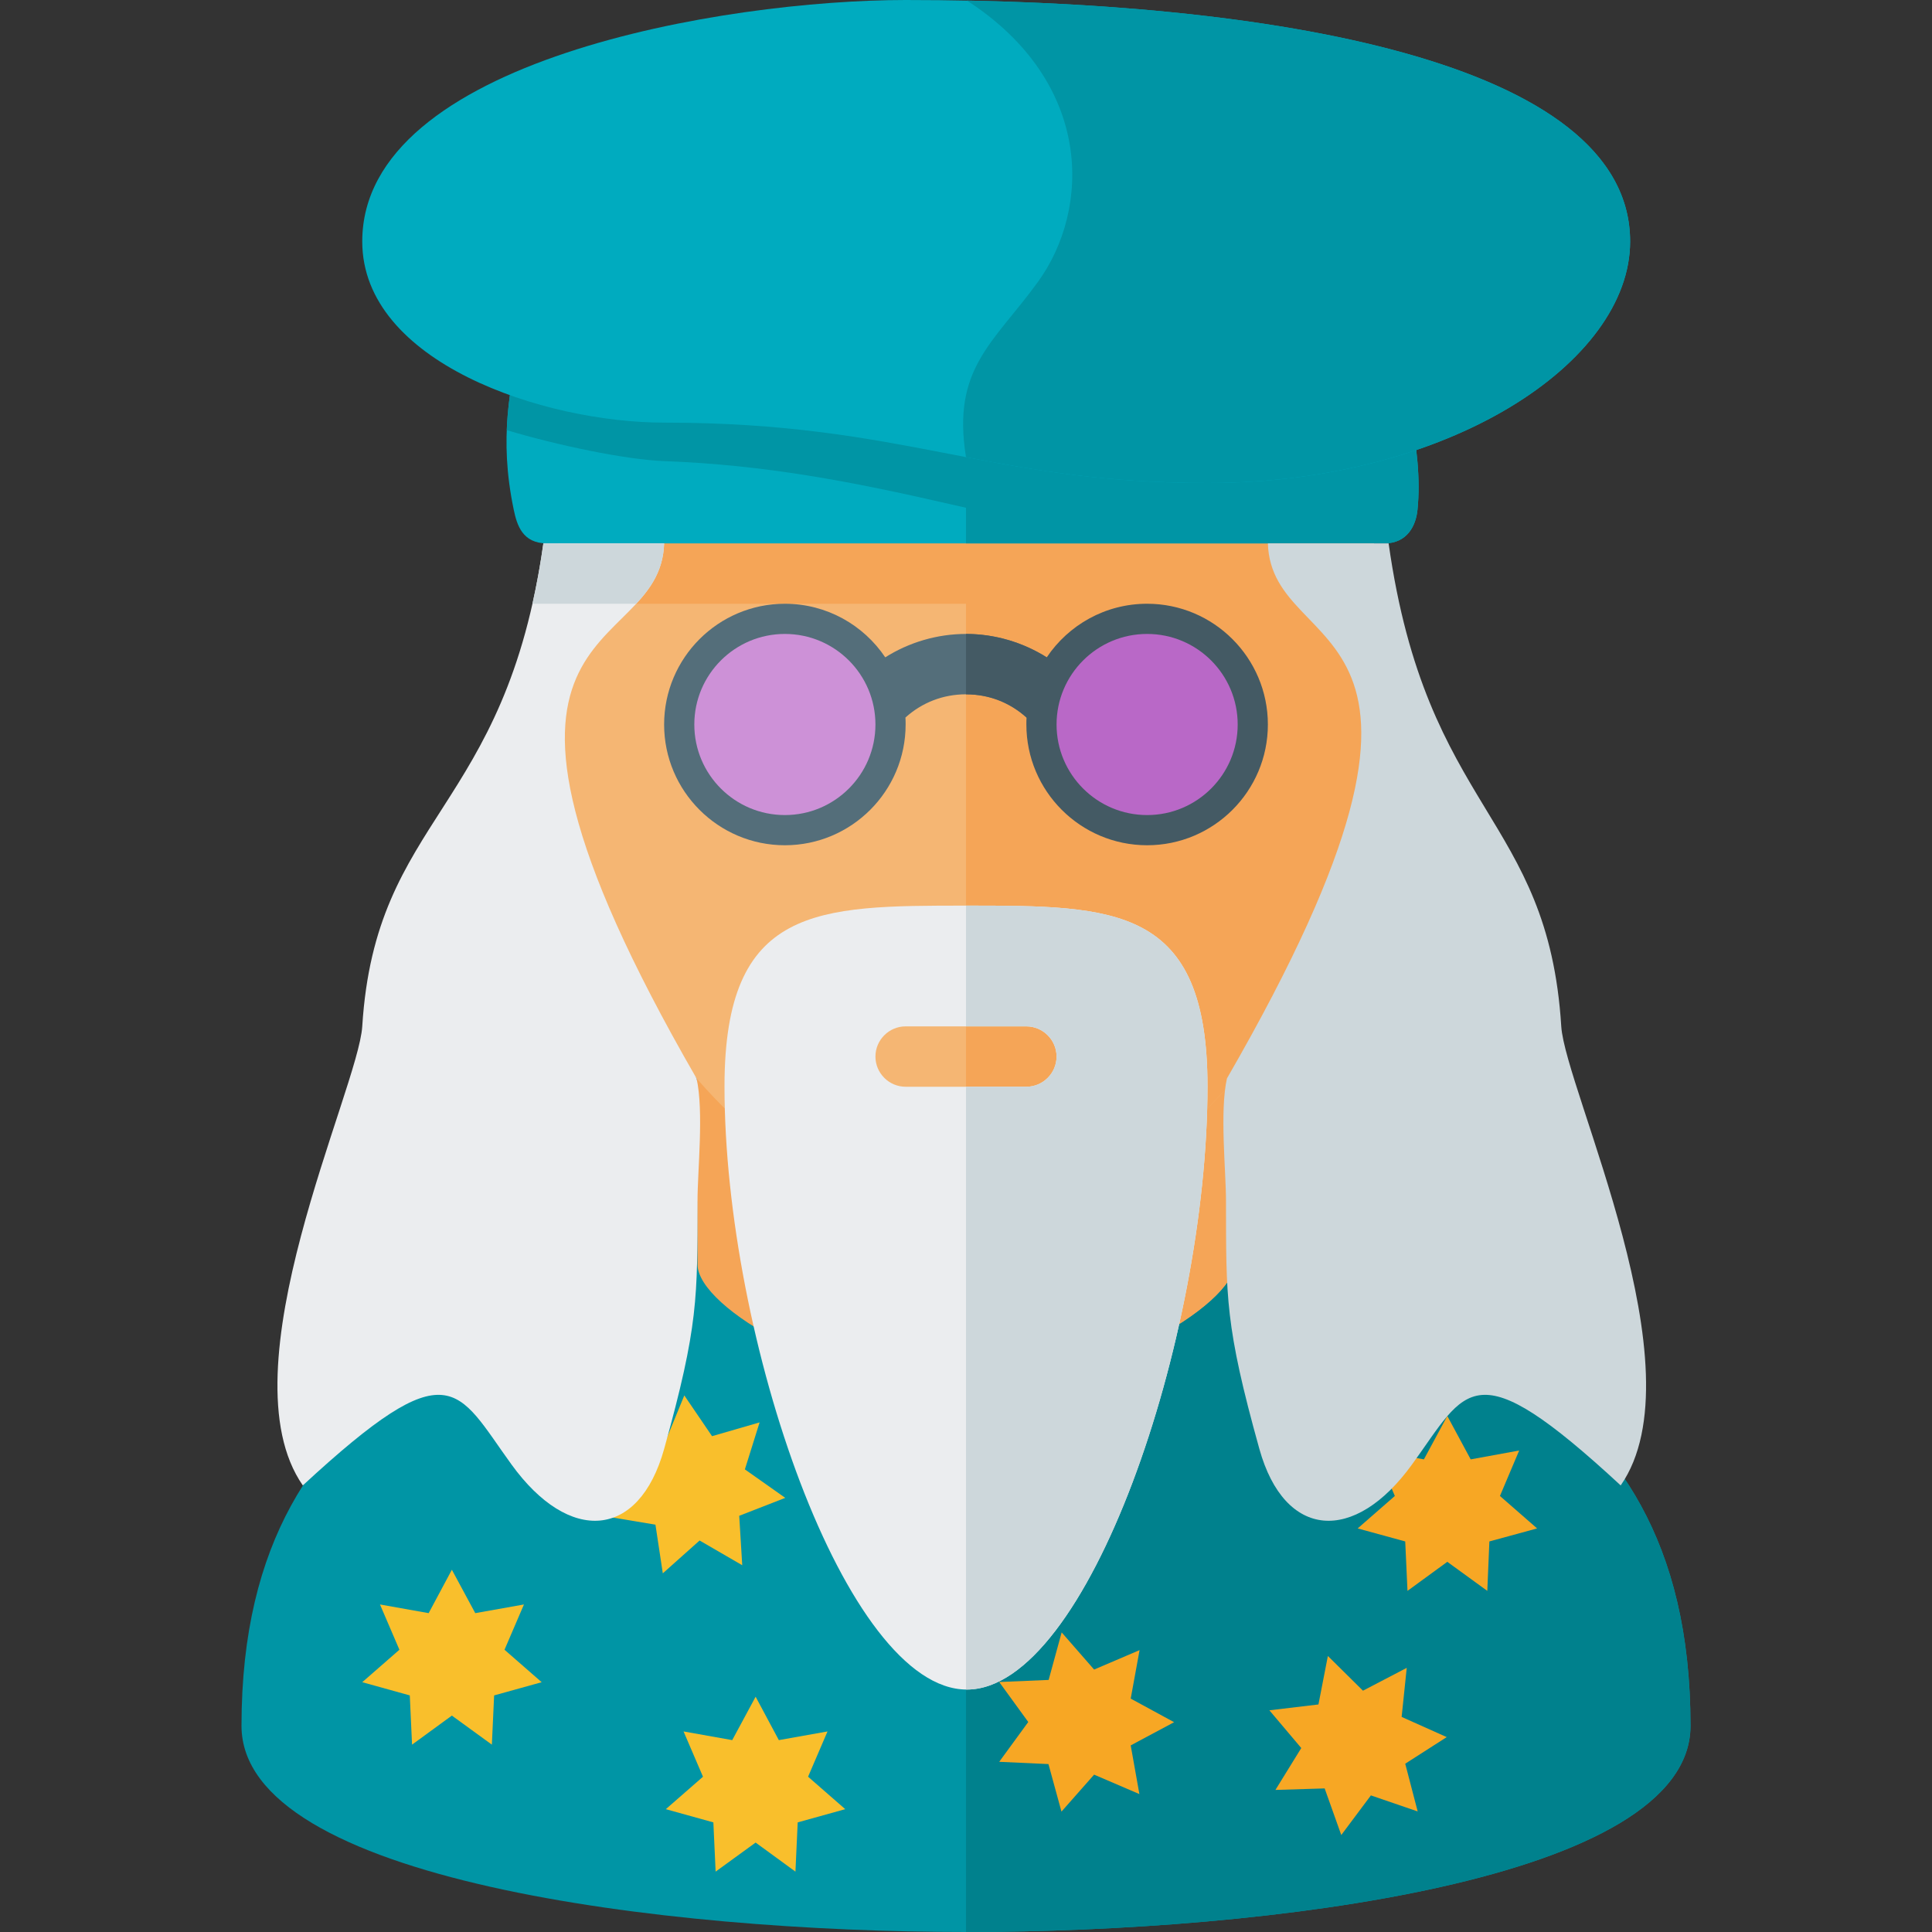
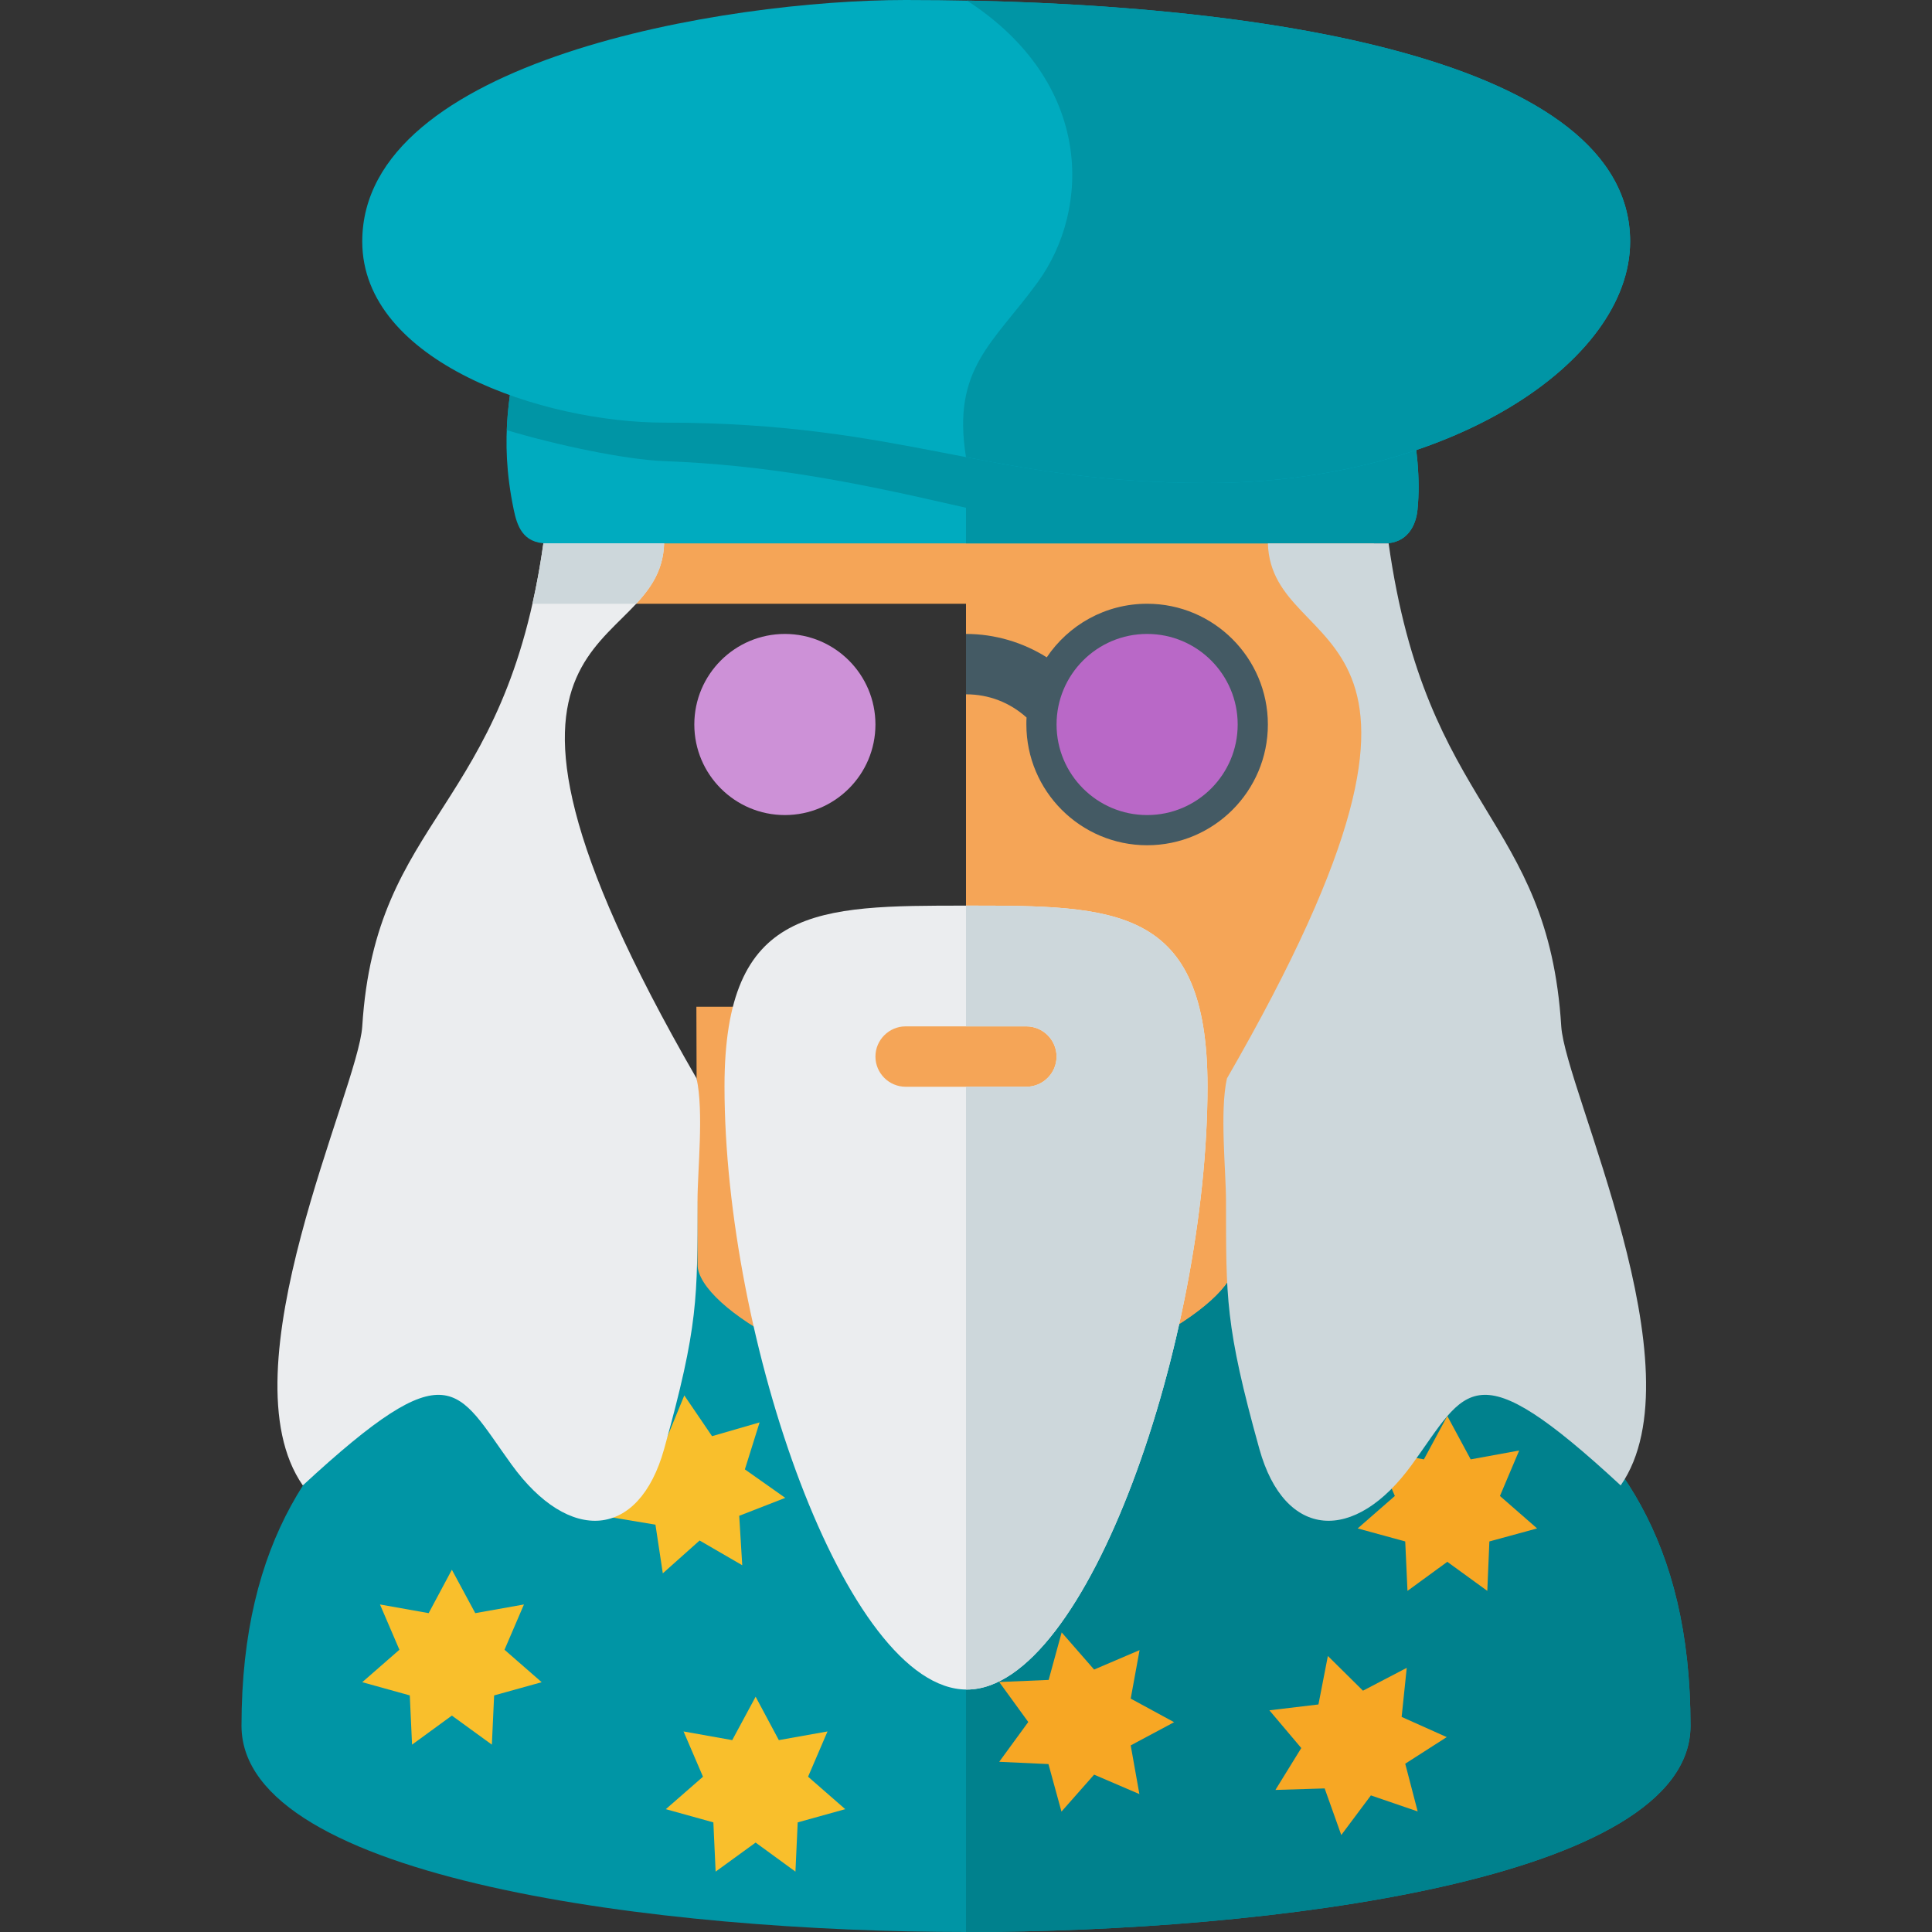
<svg xmlns="http://www.w3.org/2000/svg" version="1.1" viewBox="0 0 512 512">
  <rect x="0" y="0" width="512" height="512" fill="#333333" stroke="none" />
  <g>
    <path d="M184.85,367.1l-0.3,-100.3l142.9,0l-0.3,100.3c0,10.65 -36.7,32.9 -71.15,32.9c-34.45,0 -71.1,-21.3 -71.15,-32.9z" fill="#f5a557" />
    <path d="M256,512c-80,0 -192,-13.7 -192,-54.65c0,-98.7 80,-103.4 119.9,-138.25l0.85,-0.8l0.1,16.8c0.05,11.6 36.7,32.9 71.15,32.9c34.45,0 71.1,-22.25 71.15,-32.9l0.1,-16.8l0.85,0.8c39.9,34.85 119.9,39.55 119.9,138.25c0,40.95 -112,54.65 -192,54.65z" fill="#0095a5" />
    <path d="M327.25,318.3l0.85,0.8c39.9,34.85 119.9,39.55 119.9,138.25c0,40.95 -112,54.65 -192,54.65l0,-144c34.45,0 71.1,-22.25 71.15,-32.9z" fill="#00818d" />
    <path d="M200.25,449.65l6.15,11.5l12.9,-2.3l-5.15,12l9.85,8.6l-12.6,3.5l-0.6,13.05l-10.55,-7.7l-10.6,7.7l-0.6,-13.05l-12.6,-3.5l9.85,-8.6l-5.15,-12l12.9,2.3z M119.75,416l6.2,11.5l12.9,-2.3l-5.15,12l9.85,8.6l-12.6,3.5l-0.6,13.05l-10.6,-7.7l-10.55,7.7l-0.6,-13.05l-12.6,-3.5l9.85,-8.6l-5.15,-12l12.9,2.3z M181.35,369.8l7.35,10.8l12.6,-3.65l-3.9,12.45l10.7,7.55l-12.2,4.75l0.8,13.1l-11.3,-6.55l-9.75,8.7l-1.95,-12.9l-12.9,-2.15l8.9,-9.6l-6.35,-11.4l13.05,0.95z" fill="#f9bf2c" />
    <path d="M383.55,375.25l6.2,11.5l12.85,-2.35l-5.1,12.05l9.85,8.6l-12.65,3.45l-0.55,13.1l-10.6,-7.7l-10.55,7.7l-0.6,-13.1l-12.6,-3.45l9.85,-8.6l-5.15,-12.05l12.85,2.35z M372.8,442l-1.35,13l11.95,5.35l-11,7.05l3.3,12.65l-12.4,-4.25l-7.85,10.5l-4.4,-12.35l-13.05,0.4l6.85,-11.1l-8.45,-10l13,-1.55l2.5,-12.85l9.3,9.2z M281.35,432.6l8.6,9.85l12.05,-5.15l-2.35,12.85l11.5,6.25l-11.5,6.15l2.3,12.9l-12,-5.15l-8.65,9.8l-3.45,-12.6l-13.05,-0.6l7.7,-10.55l-7.7,-10.6l13.1,-0.55z" fill="#f7a724" />
-     <path d="M256,64c84,0 112,57.8 112,115.6c0,72.25 -56,144.55 -112,144.55c-56,0 -112,-72.3 -112,-144.55c0,-57.8 28,-115.6 112,-115.6z" fill="#f5b673" />
    <path d="M258.85,64.05c81.75,1.25 109.15,58.4 109.15,115.55c0,72.25 -56,144.55 -112,144.55l0,-164.15l-110.85,0c5.95,-50.6 70.85,-96 110.85,-96c1,0 1.9,0 2.85,0.05z" fill="#f5a557" />
    <path d="M366.85,144c6.15,0 8.4,-4.8 8.8,-8.9c3.35,-33.2 -23.65,-71.1 3.55,-103.1l-246.4,0c16.7,53.95 -4.8,64 3.35,103.1c0.85,4.05 2.3,8.9 8.8,8.9z" fill="#00abbf" />
    <path d="M332.4,48l-195.45,0c6.35,31.1 -1.85,45.25 -2.65,66c13.55,4.05 31.45,7.8 41.7,8.2c26.8,1 49.65,5.4 75.75,11.4c23.3,5.35 44.4,9.05 68.25,9.9z" fill="#0095a5" />
    <path d="M366.85,144c6.15,0 8.4,-4.8 8.8,-8.9c3.35,-33.2 -23.65,-71.1 3.55,-103.1l-123.2,0l0,112z" fill="#0095a5" />
    <path d="M96,64c0,-48 96.05,-64 144,-64c96,0 192,16 192,64c0,32 -48,64 -112,64c-58.45,0 -80,-16 -144,-16c-32,0 -80,-16 -80,-48z" fill="#00abbf" />
    <path d="M256,121.15c-3.8,-23.5 7.25,-30.2 19,-46.35c14.15,-19.45 14.75,-52.95 -18.75,-74.65c90.3,1.75 175.75,18.55 175.75,63.85c0,32 -48,64 -112,64c-26.45,0 -45.3,-3.25 -64,-6.85z" fill="#0095a5" />
-     <path d="M234.6,174.2c6.35,-4 13.8,-6.2 21.4,-6.2c10.55,0 20.8,4.25 28.3,11.7c3.1,3.15 3.1,8.2 0,11.35c-3.15,3.1 -8.2,3.1 -11.35,0c-4.55,-4.6 -10.45,-7.05 -16.95,-7.05c-6.05,0 -11.6,2.15 -16.05,6.15c0.05,0.6 0.05,1.25 0.05,1.85c0,17.65 -14.35,32 -32,32c-17.65,0 -32,-14.35 -32,-32c0,-17.65 14.35,-32 32,-32c11.1,0 20.85,5.65 26.6,14.2z" fill="#546e7a" />
    <path d="M304,160c17.65,0 32,14.35 32,32c0,17.65 -14.35,32 -32,32c-17.65,0 -32,-14.35 -32,-32c0,-0.6 0,-1.25 0.05,-1.85c-4.45,-4 -10,-6.15 -16.05,-6.15l0,-16c7.6,0 15.05,2.2 21.4,6.2c5.75,-8.55 15.5,-14.2 26.6,-14.2z" fill="#445a64" />
    <path d="M208,168c13.25,0 24,10.75 24,24c0,13.25 -10.75,24 -24,24c-13.25,0 -24,-10.75 -24,-24c0,-13.25 10.75,-24 24,-24z" fill="#cd91d7" />
    <path d="M304,168c13.25,0 24,10.75 24,24c0,13.25 -10.75,24 -24,24c-13.25,0 -24,-10.75 -24,-24c0,-13.25 10.75,-24 24,-24z" fill="#b968c7" />
    <path d="M256,240c39.55,0 64,0 64,47.9c0,66.85 -31.75,159.85 -63.8,159.85c-32.05,0 -64.2,-93 -64.2,-159.85c0,-47.9 24.45,-47.9 64,-47.9z M280,280c0,-4.4 -3.6,-8 -8,-8l-32,0c-4.4,0 -8,3.6 -8,8c0,4.4 3.6,8 8,8l32,0c4.4,0 8,-3.6 8,-8z M144,144l32,0c-1,32 -64,16 8.6,141.8c1.95,8.75 0.25,24.45 0.25,32.45c-0.05,25.6 0.3,32.9 -8.85,65.75c-6.7,24 -25.2,25.2 -40.45,4.1c-14.65,-20.2 -16.05,-30.75 -55.3,5.55c-21.3,-30.6 14.7,-104.95 15.75,-121.65c3.5,-56 37.95,-56.7 48,-128z" fill="#ebedef" />
    <path d="M256,240c39.55,0 64,0 64,47.9c0,66.85 -31.75,159.85 -63.8,159.85c-0.05,0 -0.15,0 -0.2,0l0,-159.75l16,0c4.4,0 8,-3.6 8,-8c0,-4.4 -3.6,-8 -8,-8l-16,0z M368,144l-32,0c1,32 61.75,16 -10.85,141.8c-1.95,8.75 -0.25,24.45 -0.25,32.45c0.05,25.6 -0.3,32.9 8.85,65.75c6.7,24 25.2,25.2 40.45,4.1c14.65,-20.2 16.05,-30.75 55.3,5.55c21.3,-30.6 -14.7,-104.95 -15.75,-121.65c-3.5,-56 -35.7,-56.7 -45.75,-128z M144,144l32,0c-0.2,6.95 -3.35,11.65 -7.4,16l-27.5,0c1.1,-4.9 2.1,-10.2 2.9,-16z" fill="#cdd7db" />
  </g>
</svg>